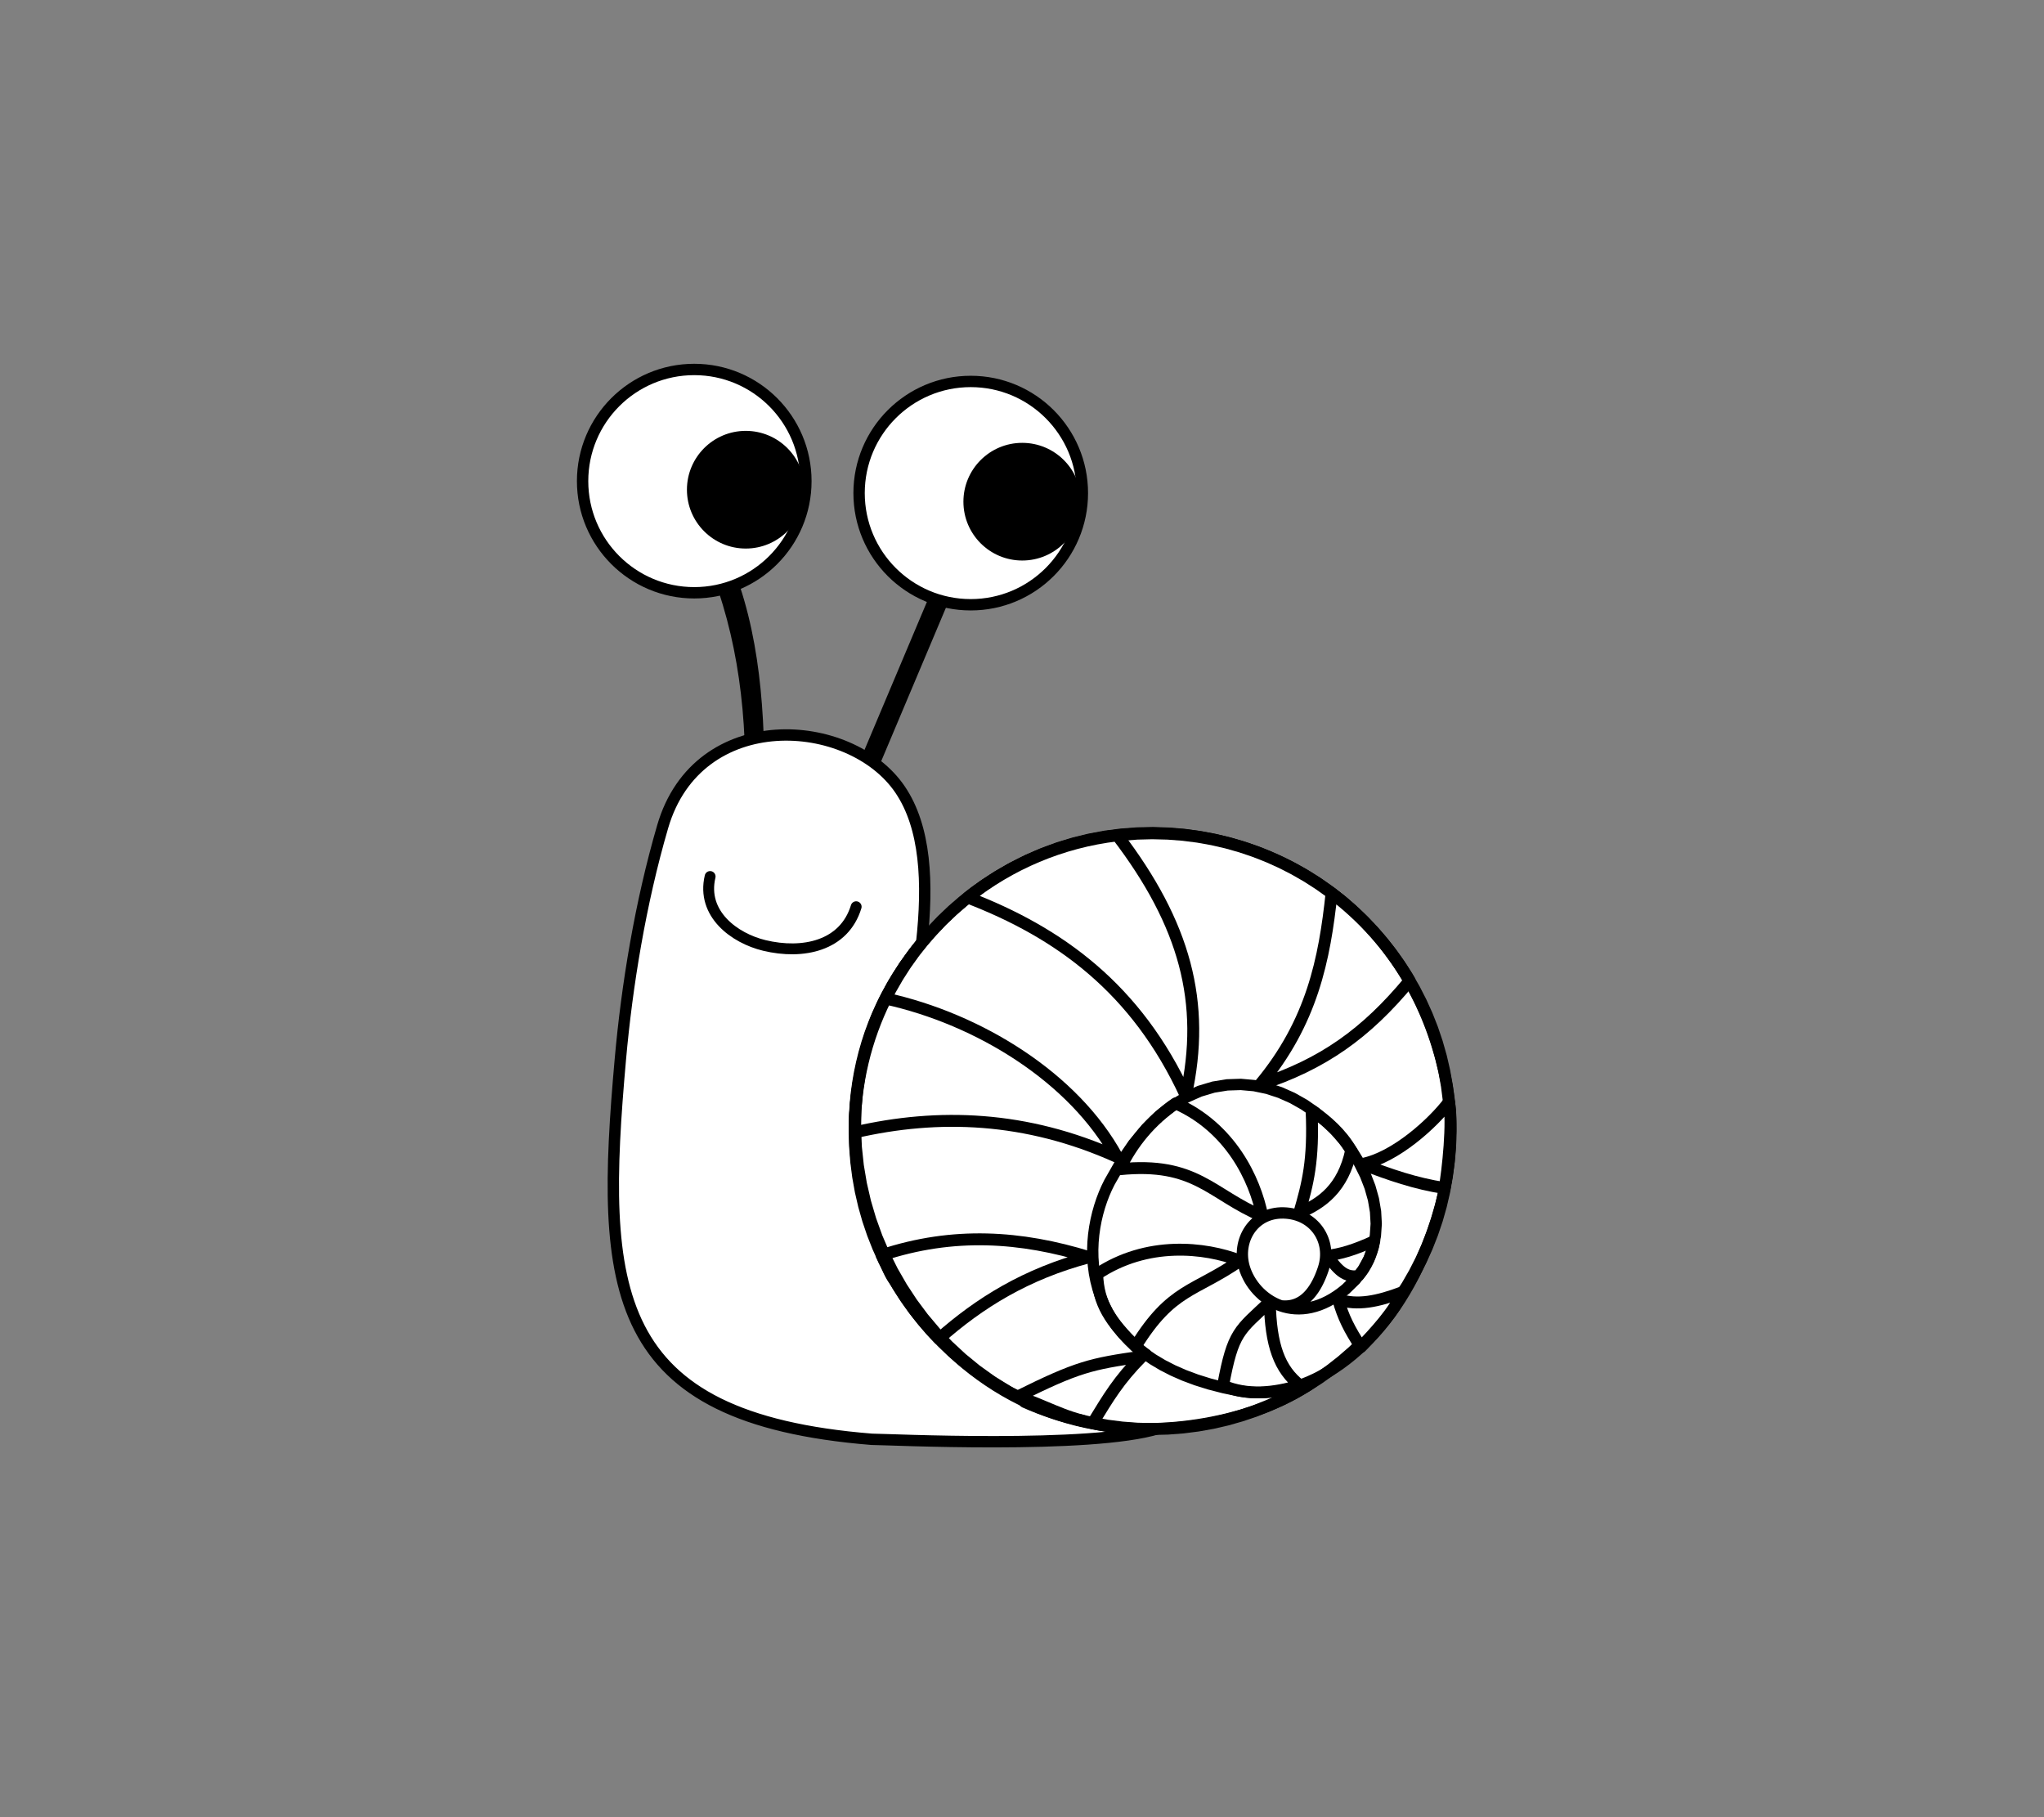
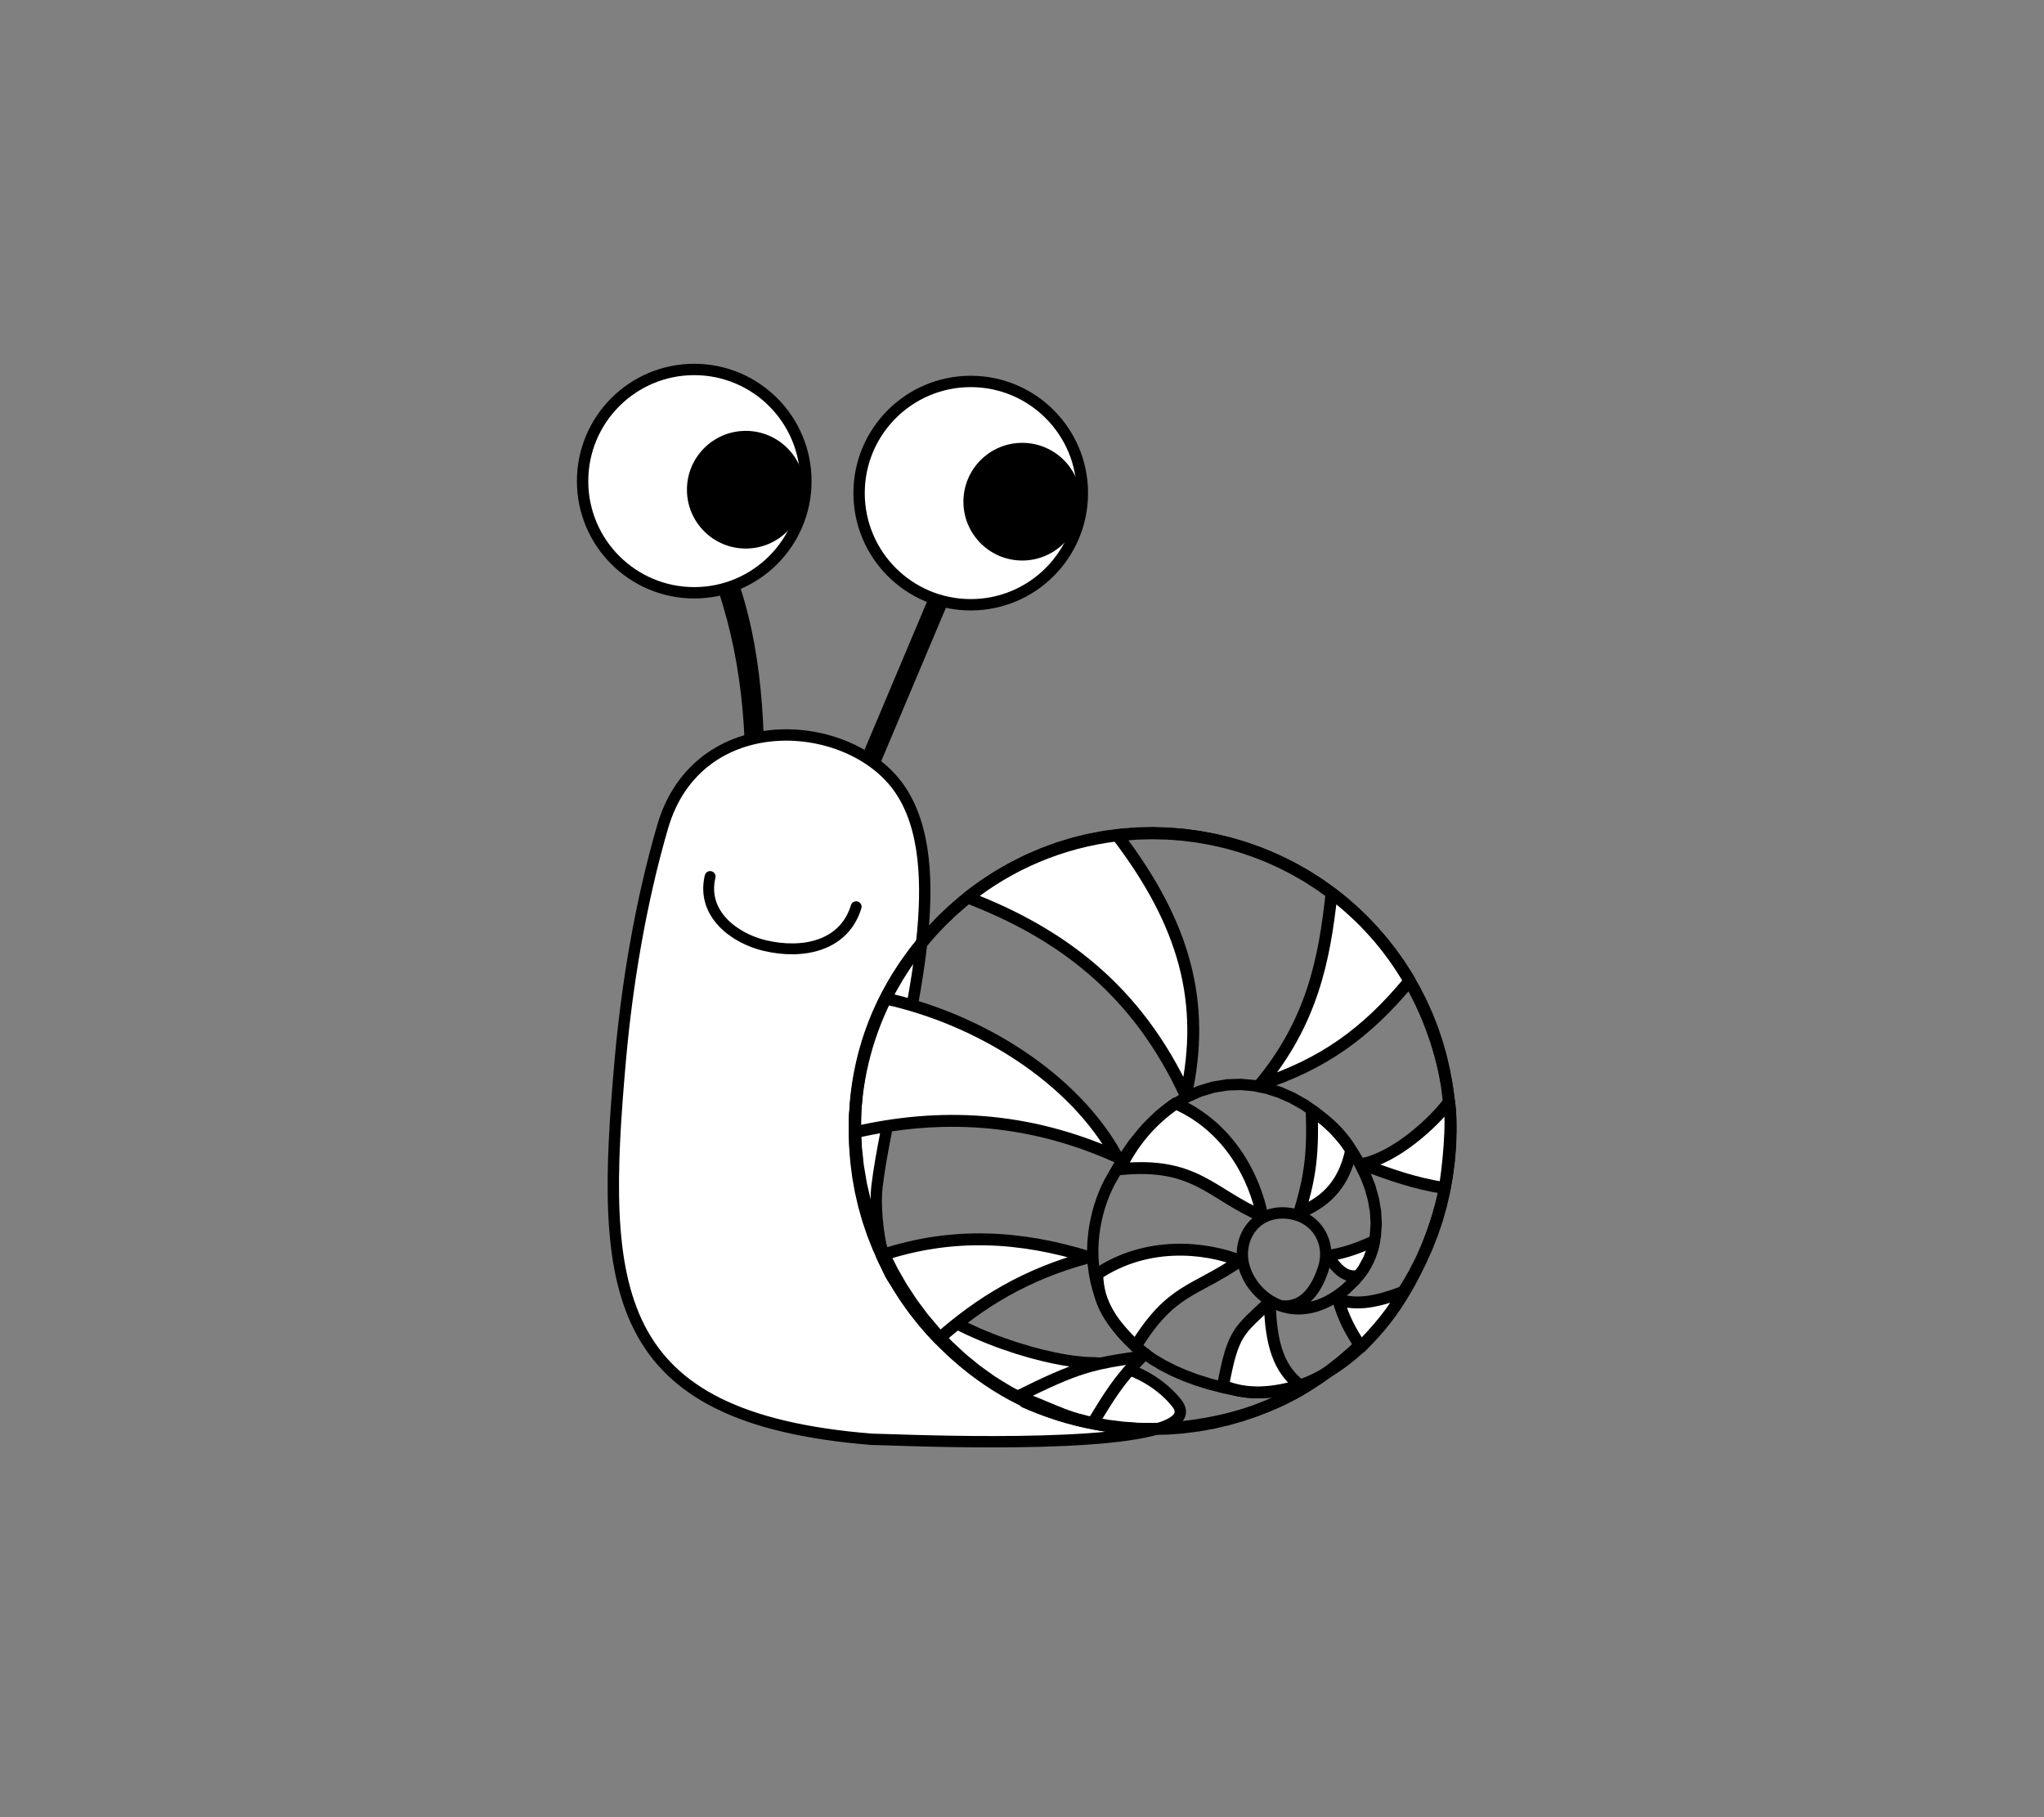
<svg xmlns="http://www.w3.org/2000/svg" xmlns:ns1="http://sodipodi.sourceforge.net/DTD/sodipodi-0.dtd" xmlns:ns2="http://www.inkscape.org/namespaces/inkscape" xml:space="preserve" width="180mm" height="160mm" version="1.1" style="shape-rendering:geometricPrecision; text-rendering:geometricPrecision; image-rendering:optimizeQuality; fill-rule:evenodd; clip-rule:evenodd" viewBox="0 0 18000 16000" id="svg59" ns1:docname="40.svg" ns2:version="0.92.4 (5da689c313, 2019-01-14)">
  <rect x="0" y="0" width="18000" height="16000" fill="#808080" stroke="none" />
  <ns1:namedview pagecolor="#ffffff" bordercolor="#666666" borderopacity="1" objecttolerance="10" gridtolerance="10" guidetolerance="10" ns2:pageopacity="0" ns2:pageshadow="2" ns2:window-width="1920" ns2:window-height="1001" id="namedview61" showgrid="false" ns2:zoom="0.39026042" ns2:cx="340.15748" ns2:cy="302.3622" ns2:window-x="-9" ns2:window-y="-9" ns2:window-maximized="1" ns2:current-layer="svg59" />
  <defs id="defs4">
    <style type="text/css" id="style2">
   
    .str1 {stroke:black;stroke-width:100.01;stroke-linecap:round;stroke-linejoin:round;stroke-miterlimit:22.926}
    .str2 {stroke:black;stroke-width:100.01;stroke-linecap:round;stroke-linejoin:round;stroke-miterlimit:22.926}
    .str0 {stroke:black;stroke-width:100.03;stroke-linecap:round;stroke-linejoin:round;stroke-miterlimit:22.926}
    .str4 {stroke:black;stroke-width:100.03;stroke-linecap:round;stroke-linejoin:round;stroke-miterlimit:22.926}
    .str3 {stroke:black;stroke-width:95.78;stroke-linecap:round;stroke-linejoin:round;stroke-miterlimit:22.926}
    .str10 {stroke:black;stroke-width:104.8;stroke-linecap:round;stroke-linejoin:round;stroke-miterlimit:22.926}
    .str6 {stroke:black;stroke-width:104.8;stroke-linecap:round;stroke-linejoin:round;stroke-miterlimit:22.926}
    .str15 {stroke:black;stroke-width:104.8;stroke-linecap:round;stroke-linejoin:round;stroke-miterlimit:22.926}
    .str16 {stroke:black;stroke-width:104.8;stroke-linecap:round;stroke-linejoin:round;stroke-miterlimit:22.926}
    .str5 {stroke:black;stroke-width:104.8;stroke-linecap:round;stroke-linejoin:round;stroke-miterlimit:22.926}
    .str13 {stroke:black;stroke-width:104.8;stroke-linecap:round;stroke-linejoin:round;stroke-miterlimit:22.926}
    .str14 {stroke:black;stroke-width:104.8;stroke-linecap:round;stroke-linejoin:round;stroke-miterlimit:22.926}
    .str8 {stroke:black;stroke-width:104.8;stroke-linecap:round;stroke-linejoin:round;stroke-miterlimit:22.926}
    .str7 {stroke:black;stroke-width:104.8;stroke-linecap:round;stroke-linejoin:round;stroke-miterlimit:22.926}
    .str9 {stroke:black;stroke-width:104.8;stroke-linecap:round;stroke-linejoin:round;stroke-miterlimit:22.926}
    .str11 {stroke:black;stroke-width:104.8;stroke-linecap:round;stroke-linejoin:round;stroke-miterlimit:22.926}
    .str12 {stroke:black;stroke-width:104.8;stroke-linecap:round;stroke-linejoin:round;stroke-miterlimit:22.926}
    .fil3 {fill:none}
    .fil4 {fill:none;fill-rule:nonzero}
    .fil0 {fill:black}
    .fil2 {fill:black;fill-rule:nonzero}
    .fil1 {fill:white;fill-rule:nonzero}
   
  </style>
  </defs>
  <polygon style="fill:#000000" id="polygon7" points="7476.91,6925.38 7637.4,6993.09 8454.48,5055.87 8293.98,4988.15 " class="fil0" />
  <path style="fill:#000000" ns2:connector-curvature="0" id="path9" d="m 6171.19,4445.52 -168.07,45.91 c 354.15,601.85 522.45,1285.05 554.01,2028.22 l 168.01,-45.9 C 6697.02,5746.99 6572.73,5051.32 6171.19,4445.52 Z" class="fil0" />
  <path style="fill:#ffffff;fill-rule:nonzero;stroke:#000000;stroke-width:100.03;stroke-linecap:round;stroke-linejoin:round;stroke-miterlimit:22.926" ns2:connector-curvature="0" id="path11" d="m 7676.11,12672.76 c 132.28,0 1930.77,88.99 2527.28,-95.55 -1016.09,41.3 -1838.63,-501.78 -2292.84,-1265.22 l -1.02,-0.89 c -53.26,-46.82 -94.38,-133.02 -124.72,-235.1 -397,-843.29 -369.05,-1888.89 285.93,-2715.98 14.95,-18.87 30.11,-37.3 45.33,-55.62 58.88,-530.65 36.06,-1019.57 -189.74,-1352.56 -438.3,-646.45 -1780.63,-735.23 -2090.53,326.25 -197.23,675.37 -315.05,1400.93 -372.73,2048.52 -181.22,2035.03 -106.05,3159.39 2213.04,3346.15 z m 2527.28,-95.55 c 164.2,-50.81 237.53,-122.29 159.69,-222.12 -103.59,-132.92 -361.19,-351.98 -758.5,-356.55 -324.39,-3.72 -1156.06,-214.28 -1694.03,-686.55 454.21,763.44 1276.75,1306.52 2292.84,1265.22 z M 7784.81,11076 c -62.5,-210.29 -79.25,-487.98 -62.05,-627.6 72.88,-592.05 311.66,-1408.16 393.31,-2144 -15.22,18.32 -30.38,36.75 -45.33,55.62 -654.98,827.09 -682.93,1872.69 -285.93,2715.98 z" class="fil1 str0" />
  <circle style="fill:#ffffff;fill-rule:nonzero;stroke:#000000;stroke-width:100.01;stroke-linecap:round;stroke-linejoin:round;stroke-miterlimit:22.926" id="circle13" r="983.16" cy="4236.23" cx="6113.68" class="fil1 str1" />
  <circle style="fill:#000000;fill-rule:nonzero" id="circle15" r="518.05" cy="4311.81" cx="6567.36" class="fil2" />
  <circle style="fill:#ffffff;fill-rule:nonzero;stroke:#000000;stroke-width:100.01;stroke-linecap:round;stroke-linejoin:round;stroke-miterlimit:22.926" id="circle17" r="983.16" cy="4341.71" cx="8548.48" class="fil1 str2" />
  <circle style="fill:#000000;fill-rule:nonzero" id="circle19" r="518.05" cy="4417.28" cx="9002.16" class="fil2" />
  <path style="fill:none;stroke:#000000;stroke-width:95.78;stroke-linecap:round;stroke-linejoin:round;stroke-miterlimit:22.926" ns2:connector-curvature="0" id="path21" d="m 7539.54,7983.67 c -105.6,346.49 -469.76,422.49 -808.82,340.79 -262.63,-63.31 -555.25,-277.53 -477.28,-606.87" class="fil3 str3" />
  <g id="g26">
-     <path style="fill:#ffffff;fill-rule:nonzero" ns2:connector-curvature="0" id="path23" d="m 10149.27,7337.01 c -1448.5,0 -2622.72,1174.21 -2622.72,2622.72 0,1448.5 1174.22,2622.72 2622.72,2622.72 1448.51,0 2622.73,-1174.22 2622.73,-2622.72 0,-1448.51 -1174.22,-2622.72 -2622.73,-2622.72 z" class="fil1" />
    <path style="fill:#000000;fill-rule:nonzero" ns2:connector-curvature="0" d="m 7474.16,9959.73 v 0 l 3.47,-137.61 10.34,-135.83 17.01,-133.88 23.52,-131.75 29.88,-129.45 36.05,-126.95 42.06,-124.33 47.9,-121.5 53.59,-118.51 59.08,-115.34 64.41,-112.04 69.59,-108.54 74.57,-104.87 79.41,-101.05 84.07,-97.06 88.56,-92.89 92.9,-88.56 97.05,-84.08 101.05,-79.4 104.88,-74.58 108.54,-69.59 112.03,-64.41 115.35,-59.08 118.51,-53.58 121.5,-47.9 124.32,-42.06 126.96,-36.05 129.45,-29.88 131.74,-23.52 133.88,-17.01 135.83,-10.34 137.61,-3.47 v 104.78 l -132.33,3.35 -130.55,9.92 -128.64,16.35 -126.56,22.6 -124.33,28.7 -121.96,34.63 -119.4,40.4 -116.72,46.02 -113.83,51.46 -110.83,56.76 -107.63,61.89 -104.28,66.85 -100.78,71.68 -97.11,76.3 -93.27,80.8 -89.28,85.12 -85.12,89.27 -80.79,93.28 -76.31,97.11 -71.67,100.77 -66.85,104.28 -61.89,107.64 -56.76,110.82 -51.47,113.85 -46.02,116.7 -40.4,119.41 -34.63,121.95 -28.7,124.33 -22.6,126.57 -16.35,128.64 -9.92,130.55 -3.35,132.33 v 0 z m 2675.11,2675.11 v 0 l -137.61,-3.47 -135.83,-10.34 -133.88,-17.01 -131.74,-23.52 -129.45,-29.88 -126.96,-36.05 -124.32,-42.06 -121.51,-47.9 -118.5,-53.59 -115.35,-59.08 -112.03,-64.41 -108.54,-69.58 -104.88,-74.58 -101.05,-79.41 -97.05,-84.07 -92.9,-88.56 -88.56,-92.9 -84.07,-97.05 -79.41,-101.05 -74.58,-104.88 -69.58,-108.54 -64.41,-112.03 -59.08,-115.35 -53.59,-118.5 -47.9,-121.51 -42.06,-124.32 -36.05,-126.96 -29.88,-129.45 -23.52,-131.74 -17.01,-133.88 -10.34,-135.83 -3.47,-137.61 h 104.78 l 3.35,132.33 9.92,130.55 16.35,128.64 22.6,126.56 28.7,124.33 34.63,121.96 40.4,119.4 46.02,116.71 51.47,113.84 56.76,110.83 61.89,107.63 66.86,104.28 71.66,100.78 76.31,97.11 80.79,93.27 85.12,89.28 89.28,85.12 93.27,80.79 97.11,76.31 100.78,71.66 104.28,66.86 107.63,61.89 110.83,56.76 113.84,51.47 116.71,46.02 119.4,40.4 121.96,34.63 124.33,28.7 126.56,22.6 128.64,16.35 130.55,9.92 132.33,3.35 v 0 z m 2675.12,-2675.11 v 0 l -3.47,137.61 -10.34,135.83 -17.01,133.88 -23.52,131.74 -29.88,129.45 -36.05,126.96 -42.06,124.32 -47.9,121.51 -53.59,118.5 -59.08,115.35 -64.41,112.03 -69.58,108.54 -74.58,104.88 -79.41,101.05 -84.07,97.05 -88.56,92.9 -92.9,88.56 -97.05,84.07 -101.05,79.41 -104.88,74.58 -108.54,69.58 -112.03,64.41 -115.35,59.08 -118.51,53.59 -121.5,47.9 -124.32,42.06 -126.96,36.05 -129.45,29.88 -131.75,23.52 -133.88,17.01 -135.83,10.34 -137.61,3.47 v -104.78 l 132.33,-3.35 130.55,-9.92 128.64,-16.35 126.57,-22.6 124.33,-28.7 121.96,-34.63 119.4,-40.4 116.7,-46.02 113.85,-51.47 110.83,-56.76 107.63,-61.89 104.28,-66.86 100.78,-71.66 97.11,-76.31 93.27,-80.79 89.28,-85.12 85.12,-89.28 80.79,-93.27 76.31,-97.11 71.66,-100.78 66.86,-104.28 61.89,-107.63 56.76,-110.83 51.47,-113.84 46.02,-116.71 40.4,-119.4 34.63,-121.96 28.7,-124.33 22.6,-126.56 16.35,-128.64 9.92,-130.55 3.35,-132.33 v 0 z M 10149.27,7284.62 v 0 l 137.61,3.47 135.83,10.34 133.88,17.01 131.75,23.52 129.45,29.88 126.96,36.05 124.32,42.06 121.49,47.9 118.52,53.58 115.35,59.08 112.03,64.41 108.54,69.59 104.88,74.58 101.05,79.4 97.05,84.08 92.9,88.56 88.56,92.89 84.07,97.06 79.41,101.05 74.57,104.87 69.59,108.54 64.41,112.04 59.08,115.34 53.59,118.51 47.9,121.5 42.06,124.33 36.05,126.95 29.88,129.45 23.52,131.75 17.01,133.88 10.34,135.83 3.47,137.61 h -104.78 l -3.35,-132.33 -9.92,-130.55 -16.35,-128.64 -22.6,-126.57 -28.7,-124.33 -34.63,-121.95 -40.4,-119.41 -46.02,-116.7 -51.47,-113.85 -56.76,-110.82 -61.89,-107.64 -66.85,-104.28 -71.67,-100.77 -76.31,-97.11 -80.79,-93.28 -85.12,-89.27 -89.28,-85.12 -93.27,-80.8 -97.11,-76.3 -100.78,-71.68 -104.28,-66.85 -107.63,-61.89 -110.83,-56.76 -113.84,-51.46 -116.71,-46.02 -119.4,-40.4 -121.96,-34.63 -124.33,-28.7 -126.57,-22.6 -128.64,-16.35 -130.55,-9.92 -132.33,-3.35 v 0 z" class="fil2" id="1" />
  </g>
  <path style="fill:#ffffff;fill-rule:nonzero;stroke:#000000;stroke-width:100.03;stroke-linecap:round;stroke-linejoin:round;stroke-miterlimit:22.926" ns2:connector-curvature="0" id="path28" d="m 11682.99,11055.65 c 116.11,-12.33 247.84,-50.63 422.07,-131.51 -23.57,127.76 -72.94,227.95 -139.73,308.12 -146.07,26.33 -207.07,-97.44 -282.34,-176.61 z" class="fil1 str4" />
  <path style="fill:#ffffff;fill-rule:nonzero;stroke:#000000;stroke-width:104.8;stroke-linecap:round;stroke-linejoin:round;stroke-miterlimit:22.926" ns2:connector-curvature="0" id="path30" d="m 10055.89,11944.28 c -206.15,208.33 -293.17,357.95 -431.9,584.03 -262.62,-46.36 -434.64,-161.62 -664.59,-230.68 531.42,-263.99 647.32,-289.07 1096.49,-353.35 z" class="fil1 str5" />
  <path style="fill:none;fill-rule:nonzero;stroke:#000000;stroke-width:104.8;stroke-linecap:round;stroke-linejoin:round;stroke-miterlimit:22.926" ns2:connector-curvature="0" id="path32" d="m 10025.72,11876.35 c 21.04,17.28 43.07,34.22 66.08,50.77 m -1067.12,417.1 c 161.33,71.84 332.33,128.02 511.51,166.39" class="fil4 str6" />
  <path style="fill:#ffffff;fill-rule:nonzero;stroke:#000000;stroke-width:104.8;stroke-linecap:round;stroke-linejoin:round;stroke-miterlimit:22.926" ns2:connector-curvature="0" id="path34" d="M 10442.42,9646.48 C 10007.76,8702.53 9326.89,8211.72 8522.37,7902.56 c 370.69,-293.55 822.59,-488.92 1316.49,-547.19 596.48,781.11 783.8,1473.21 603.56,2291.11 z" class="fil1 str7" />
  <path style="fill:#ffffff;fill-rule:nonzero;stroke:#000000;stroke-width:104.8;stroke-linecap:round;stroke-linejoin:round;stroke-miterlimit:22.926" ns2:connector-curvature="0" id="path36" d="m 9837.62,10186.65 c -802.77,-361.27 -1575.33,-385.8 -2310.94,-216.29 -0.01,-3.55 -0.13,-7.09 -0.13,-10.64 0,-419.47 98.64,-815.85 273.74,-1167.47 821.21,180.12 1656.97,697.21 2037.33,1394.4 z" class="fil1 str8" />
  <path style="fill:#ffffff;fill-rule:nonzero;stroke:#000000;stroke-width:104.8;stroke-linecap:round;stroke-linejoin:round;stroke-miterlimit:22.926" ns2:connector-curvature="0" id="path38" d="m 9591.33,11069.29 c -556.14,147.13 -965.23,402.07 -1322.68,718.29 -207.3,-213.25 -378.64,-461.62 -504.27,-735.34 631.36,-208.87 1226.32,-168.73 1826.95,17.05 z" class="fil1 str9" />
  <path style="fill:#ffffff;fill-rule:nonzero;stroke:#000000;stroke-width:104.8;stroke-linecap:round;stroke-linejoin:round;stroke-miterlimit:22.926" ns2:connector-curvature="0" id="path40" d="m 11093.85,9551.55 c 460.54,-551.34 570.18,-1104.69 632.39,-1687.58 276.98,208.75 511.17,471.17 687.32,771.74 -386.31,467.37 -766.43,734.76 -1319.71,915.84 z" class="fil1 str10" />
  <path style="fill:#ffffff;fill-rule:nonzero;stroke:#000000;stroke-width:104.8;stroke-linecap:round;stroke-linejoin:round;stroke-miterlimit:22.926" ns2:connector-curvature="0" id="path42" d="m 11995.55,10249.24 c 292.75,-56.58 628.13,-364.02 764.03,-546.25 37.13,165.52 -9.64,610.45 -37.96,757.74 -257.82,-39.66 -481.89,-117.43 -726.07,-211.49 z" class="fil1 str11" />
  <path style="fill:#ffffff;fill-rule:nonzero;stroke:#000000;stroke-width:104.8;stroke-linecap:round;stroke-linejoin:round;stroke-miterlimit:22.926" ns2:connector-curvature="0" id="path44" d="m 11784.28,11440.77 c 167.3,57.38 350.88,17.99 563.56,-62.32 -57.88,159.45 -260.29,373.2 -363.5,482.02 -100.33,-153.88 -156.28,-262.02 -200.06,-419.7 z" class="fil1 str12" />
  <path style="fill:#ffffff;fill-rule:nonzero;stroke:#000000;stroke-width:104.8;stroke-linecap:round;stroke-linejoin:round;stroke-miterlimit:22.926" ns2:connector-curvature="0" id="path46" d="m 11182.33,11461.81 c 7.73,385.63 85.09,594.68 266.45,736.68 -241.2,70.45 -461.38,91.79 -678.15,2.39 88.45,-478.67 141.43,-483.44 411.7,-739.07 z" class="fil1 str13" />
  <path style="fill:#ffffff;fill-rule:nonzero;stroke:#000000;stroke-width:104.8;stroke-linecap:round;stroke-linejoin:round;stroke-miterlimit:22.926" ns2:connector-curvature="0" id="path48" d="m 11441.69,10679.52 c 74.81,-256.88 128.51,-462.25 108.48,-901.96 136.65,92.51 259.78,201.38 348.37,352.18 -71.17,332.57 -257.4,465.04 -456.85,549.78 z" class="fil1 str14" />
  <path style="fill:#ffffff;fill-rule:nonzero;stroke:#000000;stroke-width:104.8;stroke-linecap:round;stroke-linejoin:round;stroke-miterlimit:22.926" ns2:connector-curvature="0" id="path50" d="m 11116.24,10708.12 c -453.21,-191.46 -583.53,-480.92 -1255.86,-413.26 111.23,-234.2 275.38,-430.49 493.23,-579.86 481.28,212.69 697.18,664.3 762.63,993.12 z" class="fil1 str15" />
  <path style="fill:#ffffff;fill-rule:nonzero;stroke:#000000;stroke-width:104.8;stroke-linecap:round;stroke-linejoin:round;stroke-miterlimit:22.926" ns2:connector-curvature="0" id="path52" d="m 10920.36,11100.29 c -404.81,279.6 -602.42,239.98 -920.07,754.85 -221.06,-219.56 -329.16,-373.23 -338.26,-637.21 437.79,-291.91 945.76,-238.93 1258.33,-117.64 z" class="fil1 str16" />
  <g id="g56">
    <path style="fill:#000000;fill-rule:nonzero" ns2:connector-curvature="0" id="path54" d="m 11273.94,11547.29 c -27.29,-3.18 -46.86,-28.02 -43.69,-55.46 3.17,-27.44 27.88,-47.1 55.17,-43.92 z m 333.3,-395.37 94.54,31.3 v 0 l -6.46,19.12 -6.79,18.91 -7.13,18.68 -7.48,18.41 -7.84,18.14 -8.22,17.84 -8.6,17.5 -9.01,17.14 -9.42,16.78 -9.86,16.37 -10.29,15.92 -10.75,15.47 -11.25,14.99 -11.72,14.46 -12.25,13.91 -12.78,13.32 -13.31,12.68 -13.87,12.01 -14.44,11.29 -15.01,10.54 -15.6,9.72 -16.17,8.86 -16.75,7.95 -17.28,6.99 -17.83,6 -18.34,4.93 -18.82,3.87 -19.29,2.75 -19.73,1.62 -20.12,0.46 -20.53,-0.69 -20.9,-1.87 11.48,-99.38 15.54,1.39 14.97,0.51 14.4,-0.34 13.87,-1.14 13.37,-1.91 12.94,-2.65 12.5,-3.37 12.13,-4.08 11.82,-4.77 11.47,-5.45 11.19,-6.14 10.92,-6.82 10.69,-7.5 10.44,-8.17 10.21,-8.85 9.99,-9.5 9.72,-10.14 9.51,-10.81 9.26,-11.4 9.01,-12.03 8.77,-12.61 8.51,-13.18 8.26,-13.71 7.98,-14.22 7.73,-14.72 7.46,-15.18 7.2,-15.6 6.92,-16.02 6.66,-16.39 6.39,-16.76 6.13,-17.07 z m -306.22,-422.25 2.18,-100.02 v 0 l 28.17,1.39 27.49,2.89 26.79,4.36 26,5.78 25.24,7.17 24.39,8.51 23.52,9.79 22.62,11.06 21.67,12.24 20.7,13.39 19.7,14.5 18.66,15.55 17.56,16.53 16.47,17.46 15.35,18.35 14.18,19.2 12.99,19.95 11.78,20.68 10.55,21.35 9.29,21.96 8,22.51 6.71,23.02 5.37,23.47 4.02,23.86 2.67,24.21 1.27,24.5 -0.15,24.73 -1.56,24.89 -3.01,25.02 -4.47,25.1 -5.95,25.11 -7.44,25.04 -94.54,-31.3 5.86,-19.7 4.65,-19.59 3.47,-19.5 2.33,-19.36 1.2,-19.17 0.11,-18.97 -0.97,-18.7 -2.03,-18.45 -3.06,-18.14 -4.07,-17.77 -5.07,-17.4 -6.04,-16.99 -6.99,-16.54 -7.93,-16.05 -8.86,-15.54 -9.75,-14.99 -10.64,-14.38 -11.51,-13.77 -12.37,-13.12 -13.22,-12.43 -14.04,-11.71 -14.86,-10.94 -15.68,-10.15 -16.49,-9.32 -17.28,-8.44 -18.08,-7.53 -18.87,-6.59 -19.64,-5.57 -20.44,-4.54 -21.21,-3.46 -21.99,-2.31 z m -295.93,414.14 -95.42,28.46 v 0 l -6.49,-24.43 -5.12,-24.53 -3.74,-24.59 -2.38,-24.55 -1.06,-24.48 0.27,-24.33 1.57,-24.14 2.85,-23.9 4.1,-23.59 5.37,-23.25 6.6,-22.82 7.82,-22.36 9.03,-21.84 10.22,-21.25 11.39,-20.62 12.56,-19.93 13.7,-19.14 14.82,-18.36 15.97,-17.46 17.04,-16.5 18.11,-15.49 19.16,-14.41 20.19,-13.26 21.18,-12.04 22.12,-10.76 23.04,-9.42 23.92,-8.01 24.76,-6.56 25.57,-5.04 26.29,-3.47 27,-1.87 27.67,-0.22 -2.18,100.02 -21.71,0.18 -20.92,1.45 -20.13,2.65 -19.35,3.82 -18.6,4.92 -17.84,5.99 -17.1,6.98 -16.36,7.96 -15.62,8.88 -14.87,9.78 -14.14,10.63 -13.39,11.45 -12.64,12.24 -11.85,12.98 -11.08,13.7 -10.28,14.38 -9.46,15.01 -8.63,15.6 -7.76,16.17 -6.89,16.66 -5.98,17.12 -5.08,17.54 -4.13,17.91 -3.18,18.23 -2.21,18.52 -1.21,18.74 -0.21,18.91 0.82,19.06 1.86,19.15 2.92,19.17 4,19.19 z m 815.38,166.95 64.1,76.54 v 0 l -41.7,33.51 -41.62,29.97 -41.5,26.49 -41.32,23.09 -41.06,19.78 -40.79,16.56 -40.43,13.4 -40.01,10.33 -39.5,7.34 -38.92,4.46 -38.26,1.65 -37.49,-1.03 -36.66,-3.61 -35.75,-6.09 -34.73,-8.42 -33.68,-10.64 -32.55,-12.72 -31.34,-14.69 -30.1,-16.5 -28.82,-18.22 -27.47,-19.8 -26.07,-21.26 -24.64,-22.6 -23.18,-23.83 -21.67,-24.96 -20.11,-25.96 -18.52,-26.86 -16.88,-27.68 -15.18,-28.37 -13.46,-28.98 -11.67,-29.49 -9.82,-29.9 95.42,-28.46 7.94,24.16 9.49,24.01 11.04,23.76 12.52,23.39 13.96,22.88 15.36,22.28 16.69,21.56 17.99,20.72 19.22,19.77 20.42,18.72 21.53,17.56 22.61,16.3 23.64,14.96 24.62,13.5 25.56,11.97 26.43,10.34 27.3,8.62 28.13,6.82 28.93,4.93 29.7,2.93 30.49,0.85 31.24,-1.35 32,-3.66 32.74,-6.08 33.47,-8.65 34.17,-11.32 34.87,-14.16 35.52,-17.1 36.14,-20.21 36.7,-23.43 37.24,-26.81 z m -2006.36,-877.1 -88.18,-46.42 h 0.01 l 104.99,-184.04 110.26,-160.56 114.89,-138.02 118.87,-116.34 122.15,-95.53 124.71,-75.5 126.4,-56.32 127.21,-37.98 127.04,-20.57 125.94,-4.2 123.9,11.11 121.03,25.28 117.39,38.28 113.02,50.19 107.94,60.97 102.22,70.69 95.81,79.36 88.74,87.02 81,93.67 72.57,99.35 63.44,104.06 53.57,107.81 42.95,110.61 31.56,112.48 19.35,113.38 6.25,113.3 -7.73,112.16 -22.61,109.83 -38.37,106.25 -54.82,101.26 -71.84,94.89 -89.2,87.17 -64.1,-76.54 78.94,-77.13 62.72,-82.87 47.58,-87.94 33.33,-92.37 19.77,-96.15 6.81,-99.18 -5.63,-101.36 -17.51,-102.58 -28.84,-102.74 -39.57,-101.85 -49.63,-99.87 -59.02,-96.8 -67.69,-92.67 -75.64,-87.47 -82.84,-81.24 -89.27,-73.96 -94.94,-65.67 -99.86,-56.41 -103.98,-46.19 -107.39,-35.04 -110.07,-23 -112.1,-10.07 -113.54,3.76 -114.46,18.51 -114.89,34.3 -114.86,51.16 -114.29,69.2 -113.13,88.45 -111.27,108.92 -108.69,130.56 -105.28,153.34 -101.13,177.26 z m 1103.47,1762.83 -17.98,98.4 v 0 l -135.14,-28.1 -126.58,-32.64 -118.21,-36.94 -110.08,-41.03 -102.19,-44.89 -94.5,-48.52 -87.05,-51.93 -79.78,-55.09 -72.73,-58.01 -65.86,-60.67 -59.2,-63.07 -52.74,-65.19 -46.48,-67.02 -40.45,-68.57 -34.64,-69.8 -29.06,-70.76 -23.75,-71.42 -18.68,-71.8 -13.89,-71.91 -9.34,-71.74 -5.08,-71.31 -1.08,-70.64 2.67,-69.72 6.13,-68.55 9.36,-67.14 12.32,-65.51 15.03,-63.63 17.49,-61.52 19.72,-59.2 21.7,-56.63 23.44,-53.84 24.98,-50.86 88.18,46.42 -22.9,46.62 -21.64,49.68 -20.1,52.45 -18.3,54.96 -16.27,57.22 -13.99,59.17 -11.44,60.89 -8.7,62.34 -5.69,63.53 -2.47,64.46 1,65.14 4.66,65.59 8.56,65.78 12.69,65.73 17.02,65.46 21.61,64.98 26.4,64.28 31.44,63.38 36.73,62.27 42.28,60.96 48.1,59.47 54.2,57.75 60.58,55.81 67.27,53.65 74.24,51.27 81.49,48.61 89.04,45.72 96.83,42.53 104.94,39.11 113.27,35.4 121.88,31.44 z m 1557.91,-1135.92 91.08,40.36 v -0.01 l -35.13,77 -36.92,74.83 -38.62,72.63 -40.24,70.38 -41.82,68.11 -43.31,65.78 -44.75,63.43 -46.1,61.04 -47.4,58.6 -48.64,56.13 -49.79,53.62 -50.88,51.09 -51.92,48.49 -52.87,45.87 -53.76,43.2 -54.6,40.49 -55.37,37.74 -56.04,34.95 -56.69,32.13 -57.25,29.23 -57.75,26.32 -58.16,23.34 -58.52,20.33 -58.82,17.27 -59.03,14.15 -59.17,10.99 -59.23,7.78 -59.21,4.52 -59.11,1.2 -58.92,-2.14 -58.66,-5.54 -58.29,-8.99 17.98,-98.4 52.51,8.09 52.92,5 53.24,1.94 53.55,-1.1 53.77,-4.1 53.95,-7.08 54.07,-10.05 54.11,-12.97 54.1,-15.89 54.02,-18.77 53.88,-21.62 53.65,-24.46 53.37,-27.25 52.99,-30.03 52.56,-32.77 52.05,-35.48 51.46,-38.17 50.8,-40.82 50.07,-43.43 49.26,-46.01 48.38,-48.57 47.43,-51.08 46.4,-53.57 45.3,-56 44.12,-58.4 42.89,-60.79 41.55,-63.12 40.18,-65.43 38.7,-67.68 37.18,-69.93 35.56,-72.11 33.89,-74.26 z m 209.92,-1537.04 97.56,-19.78 v 0 l 7.77,40.64 7.08,41.25 6.38,41.87 5.65,42.5 4.88,43.1 4.11,43.71 3.29,44.32 2.45,44.93 1.6,45.52 0.71,46.13 -0.2,46.76 -1.16,47.32 -2.1,47.93 -3.1,48.53 -4.12,49.1 -5.15,49.71 -6.22,50.29 -7.31,50.87 -8.43,51.47 -9.58,52.04 -10.73,52.62 -11.93,53.2 -13.14,53.77 -14.39,54.36 -15.65,54.91 -16.95,55.5 -18.26,56.05 -19.6,56.63 -20.96,57.19 -22.36,57.76 -23.77,58.32 -25.21,58.88 -91.08,-40.36 24.53,-57.28 23.11,-56.68 21.7,-56.08 20.34,-55.49 19,-54.91 17.7,-54.29 16.39,-53.7 15.13,-53.11 13.91,-52.5 12.68,-51.91 11.51,-51.32 10.35,-50.72 9.22,-50.12 8.11,-49.51 7.03,-48.93 5.98,-48.31 4.95,-47.73 3.94,-47.14 2.98,-46.53 2.02,-45.95 1.1,-45.34 0.2,-44.74 -0.69,-44.15 -1.52,-43.56 -2.35,-42.97 -3.15,-42.36 -3.93,-41.77 -4.66,-41.18 -5.39,-40.58 -6.1,-39.99 -6.76,-39.39 z m -614.83,-1274.85 75.02,-65.74 v 0 l 28.07,32.86 27.61,33.34 27.17,33.83 26.71,34.33 26.23,34.83 25.77,35.35 25.27,35.85 24.77,36.37 24.27,36.91 23.77,37.43 23.24,37.97 22.73,38.52 22.18,39.07 21.65,39.61 21.09,40.19 20.54,40.75 19.96,41.32 19.4,41.91 18.81,42.48 18.23,43.07 17.62,43.67 17.02,44.26 16.41,44.87 15.79,45.49 15.16,46.1 14.52,46.72 13.88,47.35 13.23,47.98 12.57,48.63 11.91,49.26 11.23,49.92 10.56,50.57 -97.56,19.78 -10.24,-49.05 -10.89,-48.38 -11.53,-47.72 -12.17,-47.07 -12.81,-46.42 -13.42,-45.79 -14.04,-45.16 -14.64,-44.54 -15.25,-43.93 -15.83,-43.31 -16.44,-42.72 -17,-42.13 -17.57,-41.53 -18.13,-40.96 -18.7,-40.39 -19.24,-39.82 -19.78,-39.25 -20.33,-38.71 -20.85,-38.17 -21.36,-37.63 -21.89,-37.1 -22.4,-36.57 -22.89,-36.07 -23.39,-35.55 -23.87,-35.05 -24.35,-34.55 -24.83,-34.07 -25.29,-33.57 -25.75,-33.11 -26.21,-32.63 -26.65,-32.18 z m -3960.91,142.5 -77.86,-62.32 v 0 l 110.9,-132.32 115.41,-122.87 119.54,-113.52 123.36,-104.29 126.84,-95.15 129.97,-86.14 132.77,-77.26 135.25,-68.48 137.35,-59.83 139.15,-51.31 140.59,-42.91 141.71,-34.64 142.48,-26.5 142.94,-18.49 143.04,-10.62 142.81,-2.87 142.28,4.73 141.41,12.22 140.22,19.57 138.69,26.78 136.83,33.88 134.67,40.83 132.18,47.66 129.34,54.37 126.21,60.96 122.73,67.39 118.94,73.73 114.8,79.94 110.36,86.01 105.57,91.95 100.46,97.78 94.99,103.48 -75.02,65.74 -91.19,-99.32 -96.48,-93.9 -101.43,-88.37 -106.1,-82.69 -110.44,-76.88 -114.46,-70.95 -118.15,-64.89 -121.55,-58.7 -124.6,-52.37 -127.34,-45.92 -129.77,-39.35 -131.85,-32.64 -133.63,-25.82 -135.08,-18.85 -136.21,-11.76 -137.02,-4.57 -137.51,2.77 -137.68,10.22 -137.54,17.79 -137.06,25.5 -136.31,33.32 -135.21,41.25 -133.81,49.35 -132.11,57.53 -130.09,65.88 -127.77,74.34 -125.13,82.94 -122.2,91.67 -118.94,100.55 -115.4,109.58 -111.51,118.73 z m 1574.01,4104.47 -18.16,98.38 v 0 l -174.68,-38.88 -169.11,-50.1 -163.28,-60.85 -157.18,-71.04 -150.85,-80.74 -144.26,-89.88 -137.44,-98.54 -130.38,-106.65 -123.09,-114.27 -115.56,-121.35 -107.83,-127.93 -99.83,-133.99 -91.63,-139.55 -83.17,-144.6 -74.52,-149.13 -65.61,-153.18 -56.48,-156.71 -47.1,-159.75 -37.5,-162.26 -27.66,-164.28 -17.57,-165.81 -7.23,-166.8 3.32,-167.29 14.14,-167.27 25.2,-166.73 36.49,-165.67 48.02,-164.07 59.78,-161.94 71.79,-159.31 83.99,-156.1 96.44,-152.39 109.08,-148.11 77.86,62.32 -104.92,142.47 -92.66,146.41 -80.65,149.9 -68.89,152.89 -57.38,155.42 -46.08,157.47 -35.03,159.05 -24.2,160.15 -13.58,160.75 -3.2,160.87 6.97,160.5 16.91,159.63 26.64,158.26 36.14,156.4 45.42,154.01 54.48,151.15 63.29,147.76 71.88,143.87 80.25,139.5 88.37,134.59 96.27,129.21 103.93,123.33 111.36,116.93 118.55,110.05 125.52,102.67 132.24,94.82 138.74,86.46 145.03,77.62 151.1,68.3 156.92,58.47 162.57,48.18 z m 1847.78,-365.51 56.48,82.38 -52.61,35.04 -54.15,33.38 -55.59,31.71 -56.91,30.08 -58.13,28.47 -59.23,26.87 -60.22,25.31 -61.15,23.75 -61.91,22.22 -62.61,20.7 -63.18,19.22 -63.67,17.73 -64.03,16.26 -64.31,14.82 -64.46,13.38 -64.51,11.98 -64.48,10.57 -64.33,9.19 -64.07,7.82 -63.71,6.46 -63.26,5.12 -62.67,3.79 -62.02,2.48 -61.24,1.18 -60.37,-0.11 -59.39,-1.38 -58.32,-2.65 -57.13,-3.91 -55.85,-5.15 -54.48,-6.38 -53,-7.62 -51.43,-8.82 18.16,-98.38 48.67,8.36 50.38,7.24 51.98,6.08 53.49,4.93 54.83,3.75 56.1,2.55 57.23,1.34 58.27,0.11 59.16,-1.14 59.98,-2.4 60.67,-3.67 61.24,-4.96 61.71,-6.26 62.07,-7.58 62.31,-8.89 62.44,-10.25 62.47,-11.58 62.38,-12.96 62.17,-14.32 61.87,-15.72 61.45,-17.11 60.92,-18.52 60.29,-19.94 59.53,-21.36 58.67,-22.79 57.7,-24.25 56.63,-25.69 55.43,-27.15 54.15,-28.62 52.73,-30.09 51.23,-31.56 z m 0,0 c 22.63,-15.67 53.63,-9.94 69.22,12.8 15.59,22.74 9.89,53.91 -12.74,69.58 z" class="fil2" />
  </g>
</svg>